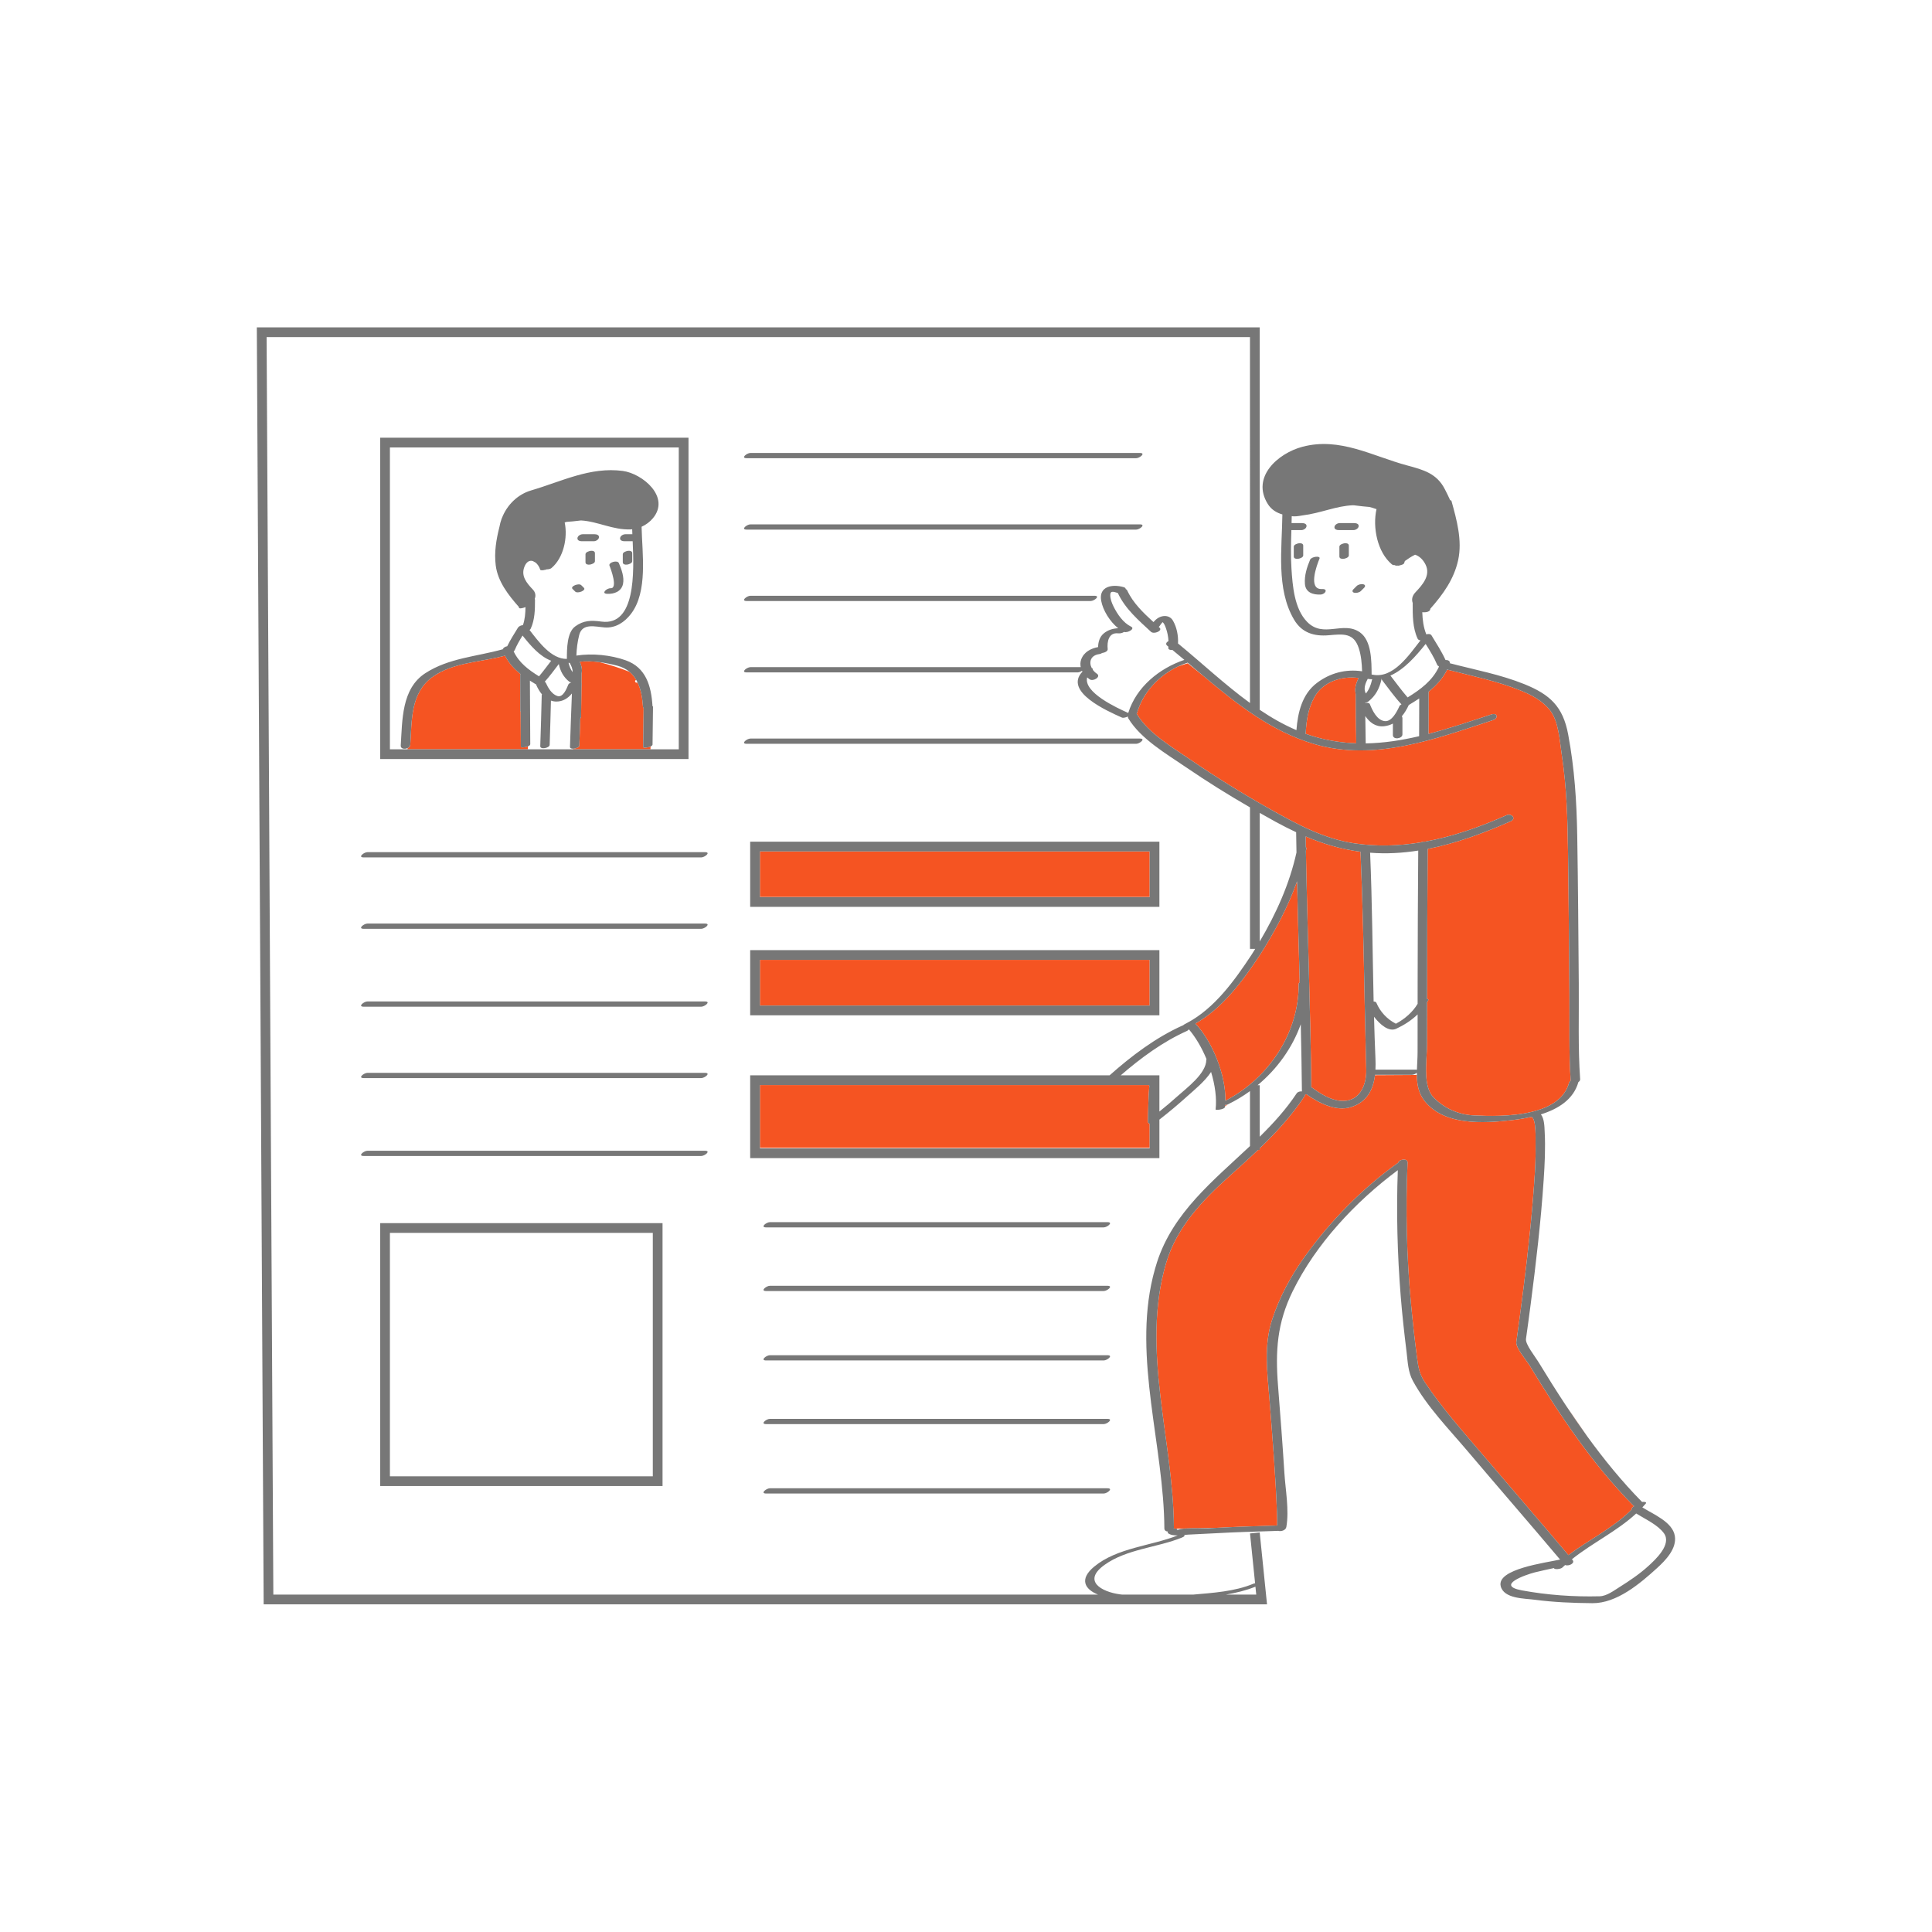
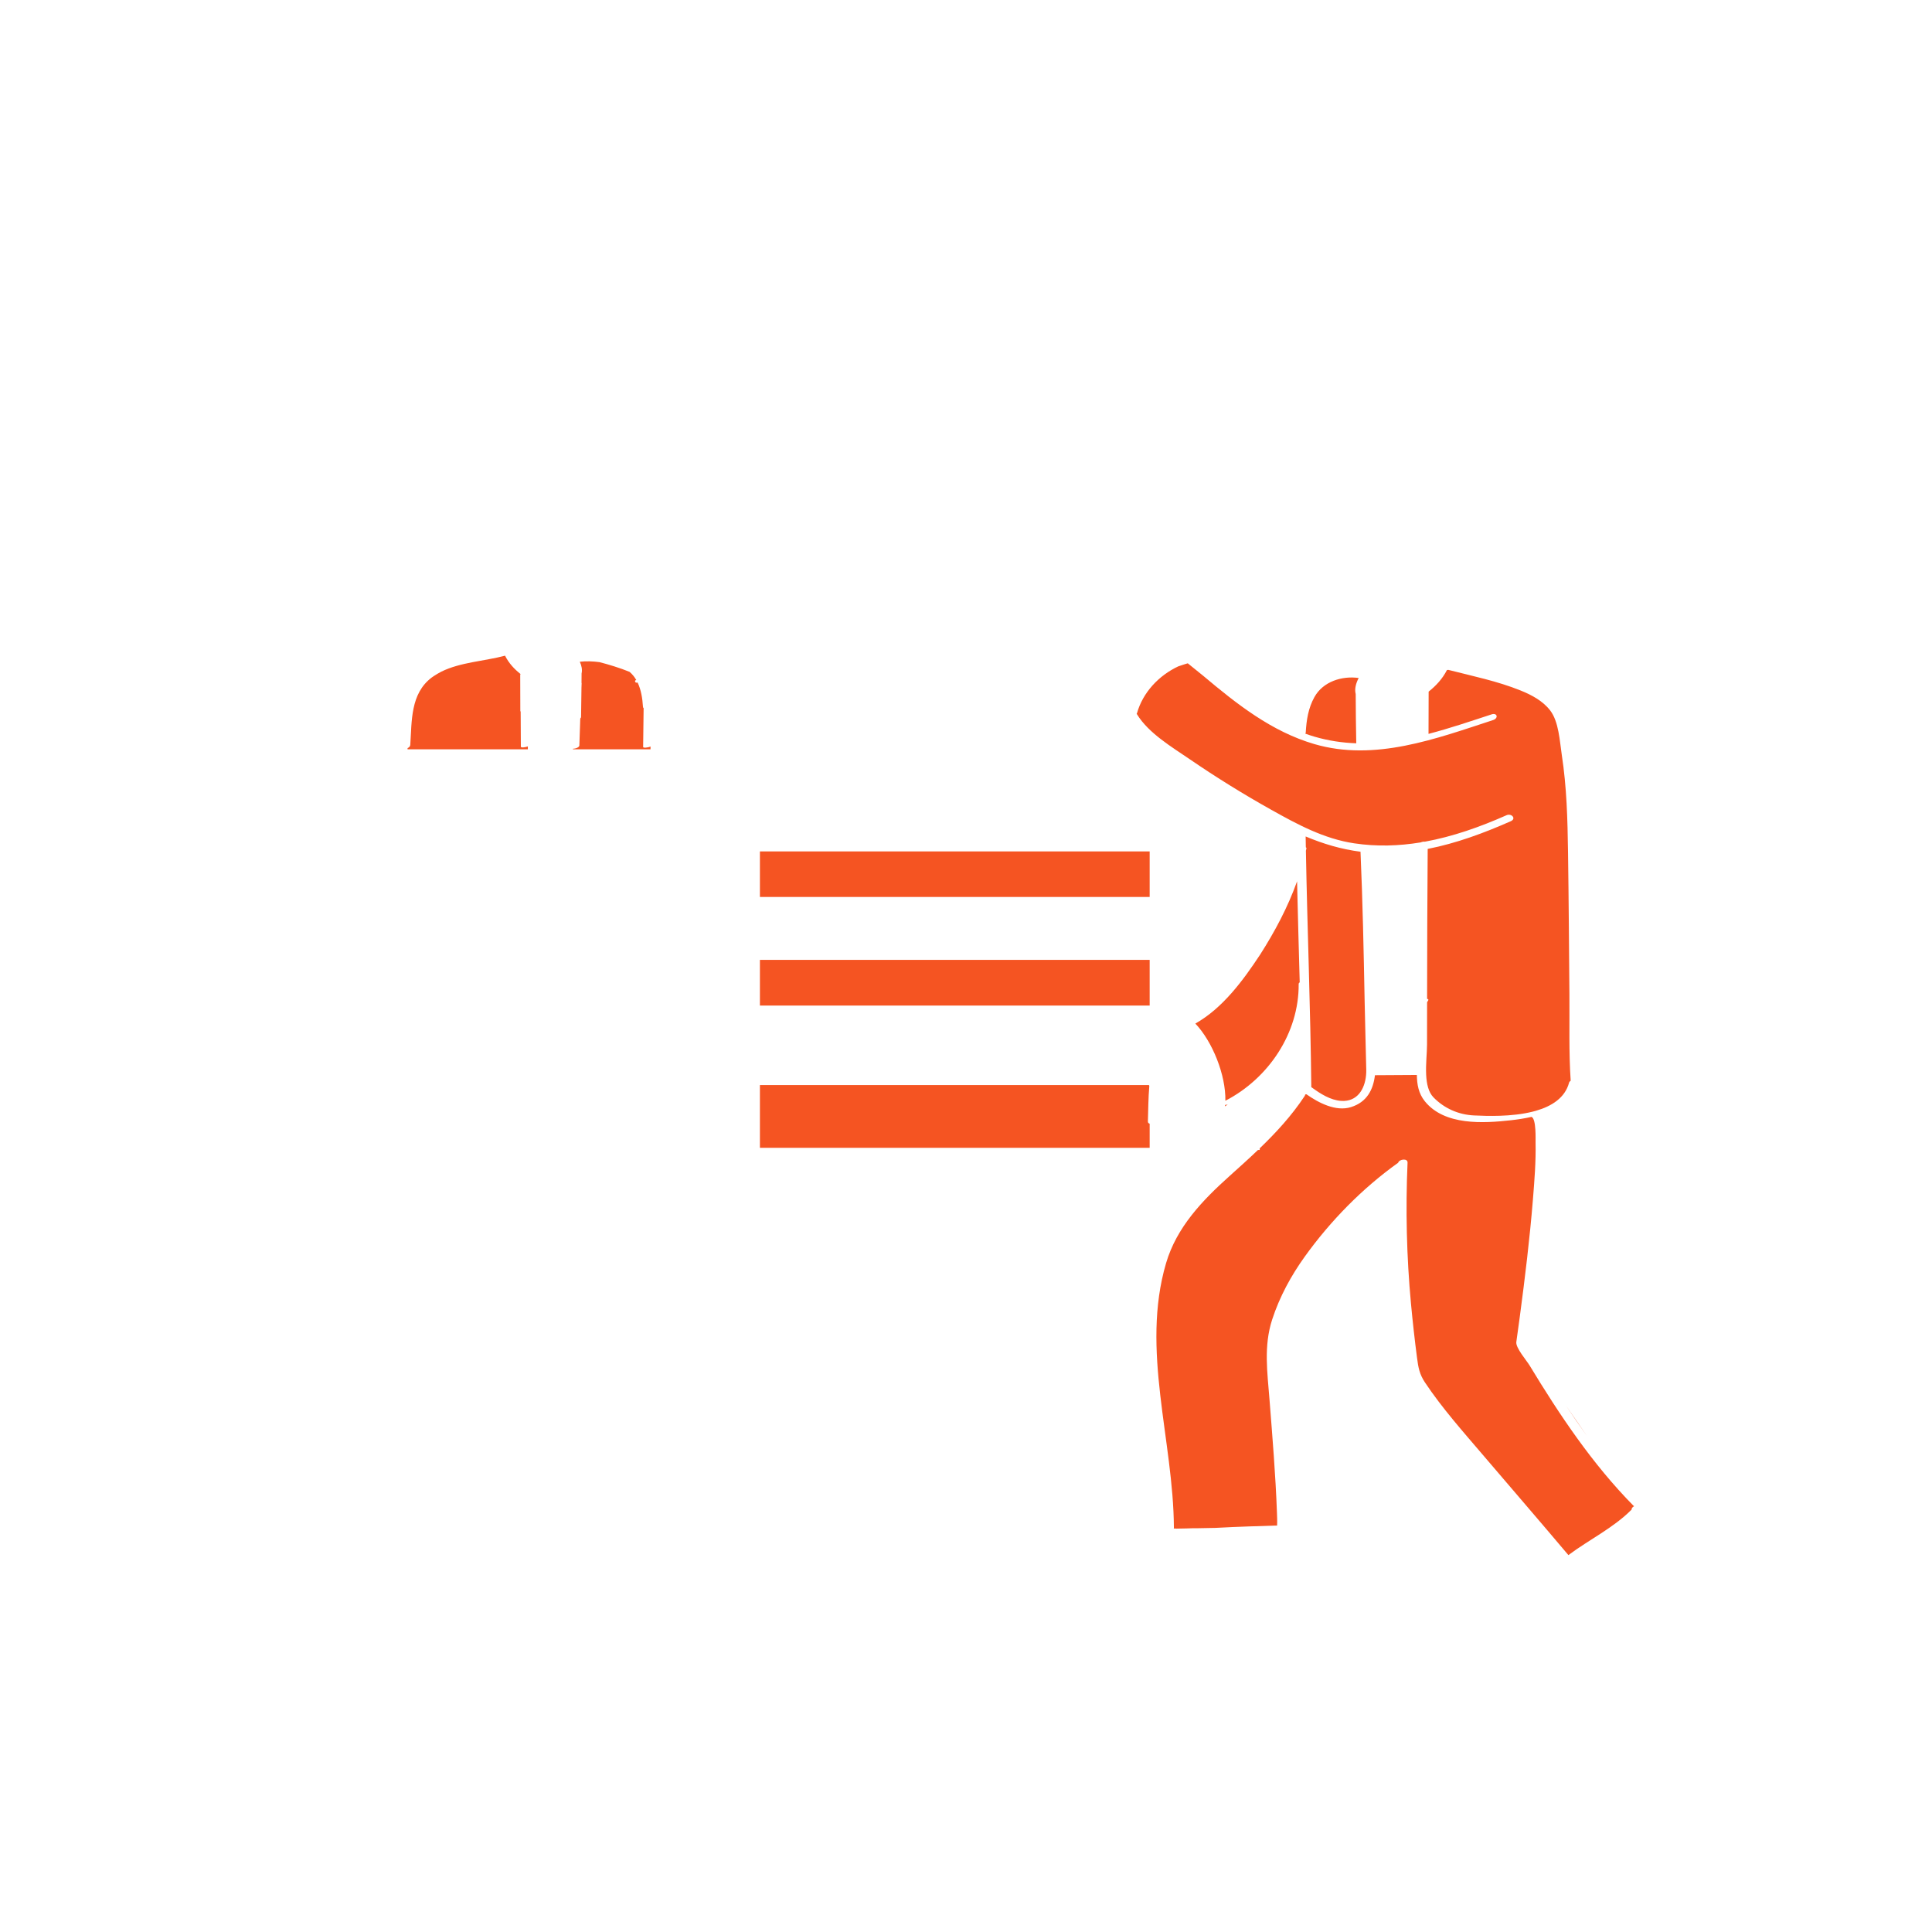
<svg xmlns="http://www.w3.org/2000/svg" version="1.1" id="Layer_1" x="0px" y="0px" width="595.28px" height="595.28px" viewBox="0 0 595.28 595.28" enable-background="new 0 0 595.28 595.28" xml:space="preserve">
  <path id="color_x5F_2" fill="#f55422" d="M234.14,262.331h120.09v14.041H234.14V262.331z M234.14,309.831h120.09v-14.086H234.14  V309.831z M353.685,345.53c0.112-3.635,0.121-7.304,0.437-10.927c0.009-0.101-0.045-0.19-0.143-0.272H234.14v19.322h120.09v-7.431  C353.906,346.134,353.672,345.929,353.685,345.53z M198.162,230.165c0.046-3.885,0.093-7.77,0.143-11.654  c0.001-0.066,0.025-0.129,0.058-0.189c-0.141-0.146-0.237-0.336-0.253-0.583c-0.166-2.651-0.611-5.257-1.654-7.441  c-0.091,0.015-0.183,0.028-0.273,0.042c-0.517,0.078-0.737-0.709-0.218-0.789c0.03-0.005,0.061-0.01,0.091-0.014  c-0.549-0.957-1.23-1.816-2.086-2.533c-2.83-1.172-6.553-2.299-9.251-2.989c-2.038-0.268-4.1-0.351-6.067-0.128  c0.54,1.2,0.813,2.467,0.543,3.617c-0.002,0.95-0.015,1.898-0.021,2.848c0.025,0.064,0.042,0.134,0.038,0.215  c-0.019,0.419-0.032,0.838-0.049,1.257c-0.029,3.032-0.07,6.063-0.128,9.095c-0.003,0.168-0.096,0.32-0.241,0.454  c-0.098,2.776-0.191,5.553-0.284,8.329c-0.018,0.546-1.13,0.993-1.969,0.992v0.18h23.889l0.01-0.861  C199.585,230.396,198.157,230.499,198.162,230.165z M160.485,230.085c-0.016-3.618-0.041-7.236-0.06-10.854  c-0.063-0.036-0.104-0.081-0.104-0.14c-0.018-3.715-0.031-7.429-0.033-11.143c0-0.096,0.04-0.184,0.102-0.269  c-1.952-1.547-3.616-3.345-4.779-5.653c-6.3,1.69-13.769,2-19.665,4.938c-0.766,0.403-1.511,0.839-2.229,1.308  c-0.244,0.166-0.493,0.323-0.729,0.503c-6.544,4.969-6.084,13.329-6.574,20.743c-0.03,0.448-0.381,0.788-0.829,0.988  c-0.006,0.122-0.013,0.243-0.019,0.366h37.07v-0.889C161.778,230.321,160.486,230.405,160.485,230.085z M488.975,442.45  l-6.514-9.441C484.567,436.198,486.733,439.353,488.975,442.45z M503.292,463.93c-12.582-12.753-22.767-27.954-32.012-43.235  c-0.886-1.465-4.33-5.44-4.076-7.205c0.371-2.582,0.724-5.168,1.067-7.754c1.599-12.016,3.067-24.064,4.046-36.148  c0.472-5.816,0.94-11.684,0.818-17.523c-0.022-1.063,0.239-7.322-1.244-7.936c-2.187,0.498-4.367,0.818-6.348,1.039  c-8.496,0.943-20.476,1.683-26.537-5.859c-1.938-2.412-2.411-5.191-2.448-8.098l-12.912,0.078c-0.547,4.439-2.427,8.279-7.401,9.832  c-4.646,1.451-9.958-1.308-13.714-3.957c-0.125,0.025-0.249,0.043-0.37,0.055c-0.019,0.164-0.085,0.346-0.219,0.549  c-3.963,5.994-8.72,11.16-13.803,16.052v0.511h-0.542c-2.839,2.71-5.768,5.346-8.719,7.992  c-8.393,7.528-16.332,15.779-19.596,26.885c-7.84,26.676,2.271,54.543,2.415,81.512c0.001,0.088-0.015,0.172-0.038,0.252  c0.268-0.027,0.518-0.021,0.715,0.025l3.209-0.061c1.076-0.057,2.313-0.068,3.453-0.065l5.478-0.103  c3.43-0.18,6.859-0.345,10.293-0.453c2.896-0.082,5.793-0.177,8.688-0.277c0.06-1.311,0.003-2.631-0.044-3.938  c-0.422-11.643-1.391-23.274-2.298-34.887c-0.655-8.379-1.831-16.472,0.822-24.633c2.267-6.975,5.793-13.486,10.071-19.432  c7.924-11.013,17.685-20.987,28.746-28.883c0.314-1.117,2.958-1.457,2.897-0.055c-0.626,14.473-0.292,28.97,1.049,43.396  c0.519,5.571,1.138,11.131,1.86,16.68c0.399,3.072,0.752,5.114,2.471,7.693c5.28,7.921,11.715,15.128,17.878,22.359  c8.76,10.277,17.6,20.486,26.301,30.814c6.413-4.801,13.851-8.35,19.477-14.027c-0.056-0.379,0.273-0.761,0.736-1.02  c0.008-0.016,0.017-0.035,0.023-0.05C503.412,464.022,503.345,463.983,503.292,463.93z M377.453,340.891  c0.246-0.177,0.525-0.378,0.835-0.603c-0.207,0.082-0.496,0.137-0.803,0.158C377.474,340.594,377.469,340.745,377.453,340.891z   M366.617,233.958c8.082,5.535,16.431,10.705,24.978,15.491c8.114,4.544,16.304,8.989,25.643,10.391  c6.967,1.046,13.807,0.818,20.514-0.284c0.394-0.178,0.873-0.265,1.282-0.223c8.611-1.563,17-4.541,25.146-8.148  c1.528-0.678,3.127,1.039,1.318,1.84c-8.146,3.607-16.762,6.811-25.603,8.541c-0.123,15.4-0.165,30.803-0.183,46.203  c0.307,0.053,0.481,0.181,0.371,0.401c-0.112,0.226-0.249,0.433-0.372,0.651c-0.005,4.336-0.018,8.672-0.019,13.009  c-0.001,2.501-0.431,6.063-0.267,9.362c0.138,2.75,0.688,5.318,2.258,6.928c3.319,3.401,7.692,5.326,12.442,5.563  c2.208,0.11,5.01,0.203,8.007,0.104c3.305-0.108,6.845-0.452,10.09-1.265c0.343-0.086,0.682-0.176,1.017-0.272  c4.917-1.415,8.985-4.015,10.221-8.675c0.062-0.231,0.247-0.43,0.491-0.591c-0.595-8.828-0.315-17.78-0.39-26.62  c-0.124-14.592-0.215-29.184-0.427-43.773c-0.148-10.178-0.391-19.987-1.93-30.048c-0.636-4.153-0.901-10.202-3.589-13.669  c-2.275-2.936-5.684-4.744-9.075-6.115c-7.203-2.911-14.797-4.443-22.291-6.362c-0.139,0.012-0.277,0.026-0.418,0.05  c-1.381,2.699-3.356,4.822-5.645,6.656c-0.002,4.338-0.019,8.676-0.037,13.014c6.509-1.693,12.971-3.895,19.433-6.008  c1.753-0.572,2.189,1.188,0.469,1.75c-17.601,5.754-36.47,12.861-55.119,7.391c-13.132-3.853-23.823-12.293-34.18-21.01  c-2.808-2.248-4.781-3.865-4.781-3.865s-1.213,0.338-2.901,0.928c-6.005,2.807-10.938,8.028-12.746,14.448  c-0.019,0.065-0.059,0.126-0.107,0.187c0.033,0.039,0.068,0.075,0.097,0.121C353.86,225.907,361.119,230.194,366.617,233.958z   M400.142,303.19c-0.002-0.203,0.124-0.383,0.319-0.539c-0.279-10.365-0.578-20.731-0.814-31.099  c-2.839,7.96-6.857,15.501-11.406,22.614c-5.207,7.887-11.488,16.46-19.937,21.21c5.279,5.55,9.407,15.849,9.253,23.784  C390.835,332.304,400.265,318.319,400.142,303.19z M417.886,229.02c-0.091-5.058-0.162-10.116-0.172-15.175  c0-0.002,0.001-0.004,0.001-0.005c-0.417-1.564,0.088-3.349,0.913-4.94c-5.133-0.719-10.97,1.074-13.636,5.881  c-1.886,3.398-2.449,7.035-2.669,10.868c-0.009,0.146-0.058,0.28-0.131,0.403c0.914,0.328,1.835,0.642,2.771,0.916  C409.319,228.245,413.623,228.873,417.886,229.02z M404.215,335.089c2.58,1.885,5.709,3.893,8.999,4.112  c5.007,0.335,7.292-3.646,7.689-7.897c0.053-0.565,0.075-1.135,0.063-1.701c-0.149-7.068-0.364-14.135-0.5-21.205  c-0.292-15.325-0.598-30.651-1.272-45.965c-6.002-0.779-11.523-2.433-16.901-4.707c0.018,1.111,0.038,2.223,0.057,3.334  c0.142,0.078,0.214,0.197,0.179,0.365c-0.05,0.236-0.108,0.472-0.16,0.707c0.441,24.277,1.413,48.541,1.663,72.82  c0,0.012,0,0.023,0,0.035C404.096,335.017,404.158,335.048,404.215,335.089z" />
-   <path id="color_x5F_1" d="M190.69,173.507c0.796,1.896,1.719,4.344,1.266,6.436c-0.5,2.31-2.738,3.144-4.909,3.027  c-1.963-0.106-0.053-1.792,1.104-1.73c2.282,0.123,0.079-5.912-0.359-6.955C187.385,173.315,190.242,172.44,190.69,173.507z   M182.025,169.714c-0.473,0.051-1.628,0.4-1.628,1.053c0,0.82,0,1.642,0,2.463c0,0.676,0.728,0.799,1.283,0.74  c0.473-0.051,1.628-0.4,1.628-1.053c0-0.82,0-1.642,0-2.463C183.308,169.778,182.581,169.655,182.025,169.714z M193.52,169.714  c-0.473,0.051-1.628,0.4-1.628,1.053c0,0.82,0,1.642,0,2.463c0,0.676,0.728,0.799,1.283,0.74c0.473-0.051,1.628-0.4,1.628-1.053  c0-0.82,0-1.642,0-2.463C194.802,169.778,194.075,169.655,193.52,169.714z M183.208,164.606c-1.231,0-2.463,0-3.694,0  c-0.642,0-1.514,0.487-1.593,1.184c-0.087,0.764,0.767,0.973,1.345,0.973c1.231,0,2.463,0,3.694,0c0.642,0,1.514-0.487,1.593-1.184  C184.64,164.815,183.786,164.606,183.208,164.606z M179.091,180.301c-0.738-0.737-3.483,0.353-2.688,1.146  c0.274,0.273,0.548,0.546,0.821,0.82c0.737,0.737,3.483-0.351,2.688-1.146C179.639,180.848,179.365,180.574,179.091,180.301z   M123.474,229.727c0.512-7.741,0.185-17.522,7.581-22.313c7.237-4.688,15.788-5.098,23.877-7.368  c0.141-0.479,0.729-0.829,1.351-0.929c0.937-1.959,2.136-3.787,3.259-5.643c0.323-0.535,0.958-0.816,1.58-0.85  c0.621-1.77,0.76-3.674,0.789-5.562c-1.013,0.39-2.153,0.65-2.034-0.044c-3.21-3.635-6.497-7.814-7.131-12.787  c-0.521-4.086,0.158-8.021,1.151-11.942c0.141-0.786,0.345-1.556,0.609-2.3c0.019-0.068,0.037-0.137,0.056-0.205  c0.014-0.051,0.045-0.101,0.084-0.148c1.554-4.044,4.847-7.312,9.011-8.532c9.373-2.749,18.182-7.321,28.206-6.006  c6.063,0.796,14.784,8.011,9.313,14.574c-0.938,1.126-2.148,2.026-3.492,2.63c0.164,8.266,2.019,19.985-3.302,26.886  c-1.955,2.536-4.716,4.378-8.059,4.138c-2.827-0.201-6.876-1.463-7.851,2.289c-0.546,2.104-0.796,4.223-0.88,6.38  c4.911-0.759,10.597-0.184,15.237,1.47c6.214,2.215,7.828,7.903,8.213,14.046c0.002,0.026-0.005,0.05-0.006,0.074  c0.102,0.033,0.166,0.081,0.165,0.149c-0.049,3.885-0.096,7.77-0.143,11.654c-0.003,0.251-0.262,0.462-0.622,0.623  c-0.853,0.385-2.28,0.488-2.276,0.154c0.046-3.885,0.093-7.77,0.143-11.654c0.001-0.066,0.025-0.129,0.058-0.189  c-0.141-0.146-0.237-0.336-0.253-0.583c-0.166-2.651-0.611-5.257-1.654-7.441c-0.125-0.261-0.258-0.514-0.4-0.761  c-0.549-0.957-1.23-1.816-2.086-2.533c-1.005-0.842-2.241-1.496-3.766-1.895c-1.732-0.453-3.597-0.846-5.485-1.095  c-2.038-0.268-4.1-0.351-6.067-0.128c0.54,1.2,0.813,2.467,0.543,3.617c-0.002,0.95-0.015,1.898-0.021,2.848  c0.025,0.064,0.042,0.134,0.038,0.215c-0.019,0.419-0.032,0.838-0.049,1.257c-0.029,3.032-0.07,6.063-0.128,9.095  c-0.003,0.168-0.096,0.32-0.241,0.454c-0.098,2.776-0.191,5.553-0.284,8.329c-0.018,0.546-1.13,0.993-1.969,0.992  c-0.519,0-0.934-0.171-0.92-0.598c0.183-5.475,0.371-10.949,0.596-16.422c-1.178,1.452-2.757,2.492-4.81,2.484  c-0.599-0.002-1.138-0.117-1.648-0.283c-0.106,4.549-0.253,9.098-0.398,13.646c-0.03,0.948-2.935,1.557-2.896,0.367  c0.167-5.223,0.347-10.446,0.45-15.672c0.002-0.09,0.037-0.176,0.086-0.26c-0.698-0.82-1.265-1.795-1.723-2.805  c-0.034-0.074-0.035-0.15-0.021-0.225c-0.038-0.02-0.078-0.032-0.116-0.055c-0.633-0.381-1.254-0.767-1.865-1.158  c0.049,6.531,0.08,13.063,0.108,19.594c0.001,0.276-0.32,0.507-0.747,0.676c-0.858,0.338-2.149,0.422-2.151,0.102  c-0.016-3.618-0.041-7.236-0.06-10.854c-0.063-0.036-0.104-0.081-0.104-0.14c-0.018-3.715-0.031-7.429-0.033-11.143  c0-0.096,0.04-0.184,0.102-0.269c-1.952-1.547-3.616-3.345-4.779-5.653c-6.3,1.69-13.769,2-19.665,4.938  c-0.773,0.386-1.516,0.822-2.229,1.308c-0.244,0.166-0.493,0.323-0.729,0.503c-6.544,4.969-6.084,13.329-6.574,20.743  c-0.03,0.448-0.381,0.788-0.829,0.988C124.69,230.907,123.406,230.747,123.474,229.727z M176.014,210.27  c-0.223-0.022-0.435-0.091-0.614-0.231c-1.76-1.387-2.74-3.203-3.207-5.375c-0.005-0.025-0.002-0.05-0.006-0.076  c-1.43,1.846-2.788,3.746-4.357,5.475c0.154,0.068,0.277,0.167,0.343,0.313c0.707,1.557,1.82,3.532,3.585,4.088  c1.733,0.545,2.854-2.311,3.334-3.509C175.21,210.661,175.578,210.427,176.014,210.27z M175.175,204.233  c0.257,1.053,0.642,2.016,1.246,2.855c0.081-0.926-0.392-1.986-0.885-2.84C175.405,204.255,175.285,204.249,175.175,204.233z   M194.938,166.763c-0.845,0-1.69,0-2.535,0c-0.578,0-1.432-0.209-1.345-0.973c0.08-0.696,0.952-1.184,1.593-1.184  c0.73,0,1.46,0,2.189,0c-0.023-0.55-0.043-1.064-0.055-1.527c-0.116,0.01-0.223,0.026-0.351,0.027  c-0.038,0.002-0.076,0.01-0.114,0.011c-5.485,0.218-10.151-2.473-15.304-2.758c-1.861,0.243-3.368,0.371-4.44,0.438  c-0.192,0.051-0.389,0.119-0.583,0.18c0.98,4.701-0.354,10.938-4.093,14.061c-0.316,0.264-0.933,0.393-1.499,0.391  c-0.057,0.02-0.113,0.039-0.172,0.059c-0.084,0.065-0.142,0.107-0.142,0.107s-0.022-0.02-0.054-0.048  c-0.724,0.203-1.495,0.265-1.587-0.032c-0.285-0.911-0.802-1.676-1.407-2.164c-0.28-0.169-0.567-0.33-0.859-0.48  c-0.966-0.298-1.989,0.156-2.624,1.824c-1.087,2.861,0.783,5.002,2.608,6.936c0.87,0.922,0.965,1.938,0.6,2.877  c0.045,0.098,0.076,0.204,0.076,0.332c-0.002,3.026-0.034,6.07-1.321,8.87c-0.071,0.154-0.201,0.286-0.36,0.399  c2.789,3.586,6.651,8.976,11.504,8.917c0.012-3.128,0.015-8.124,2.539-9.997c2.596-1.928,4.996-1.926,8.113-1.508  C195.869,192.935,195.374,176.337,194.938,166.763z M158.267,200.702c1.634,3.491,4.594,5.692,7.813,7.684  c1.313-1.546,2.5-3.192,3.746-4.795c-3.548-1.359-6.328-4.635-8.82-7.767c-0.89,1.445-1.754,2.907-2.409,4.474  C158.532,200.453,158.414,200.587,158.267,200.702z M407.301,181.483c-4.391,0.234-1.572-7.376-0.74-9.357  c0.415-0.988-2.488-0.653-2.904,0.336c-0.988,2.353-1.797,4.896-1.59,7.476c0.213,2.659,2.568,3.368,4.863,3.245  C408.405,183.104,409.301,181.376,407.301,181.483z M414.315,167.382c-0.474,0.051-1.629,0.4-1.629,1.053c0,1.004,0,2.008,0,3.012  c0,0.676,0.728,0.799,1.283,0.74c0.474-0.051,1.629-0.4,1.629-1.053c0-1.004,0-2.008,0-3.012  C415.599,167.446,414.871,167.323,414.315,167.382z M400.262,167.382c-0.474,0.051-1.629,0.4-1.629,1.053c0,1.004,0,2.008,0,3.012  c0,0.676,0.729,0.799,1.283,0.74c0.474-0.051,1.629-0.4,1.629-1.053c0-1.004,0-2.008,0-3.012  C401.545,167.446,400.816,167.323,400.262,167.382z M418.623,162.149c0.088-0.764-0.767-0.973-1.345-0.973c-1.506,0-3.012,0-4.518,0  c-0.642,0-1.514,0.487-1.593,1.184c-0.088,0.764,0.767,0.973,1.345,0.973c1.506,0,3.012,0,4.518,0  C417.672,163.333,418.544,162.846,418.623,162.149z M420.045,180.024c-0.655-0.144-1.565,0.065-2.049,0.549  c-0.335,0.334-0.67,0.669-1.004,1.004c-0.428,0.427-0.342,0.921,0.283,1.057c0.655,0.144,1.565-0.065,2.049-0.549  c0.335-0.334,0.67-0.669,1.004-1.004C420.756,180.654,420.67,180.16,420.045,180.024z M231.14,292.745h126.09v20.086H231.14V292.745  z M234.14,309.831h120.09v-14.086H234.14V309.831z M231.14,259.331h126.09v20.086H231.14V259.331z M354.229,276.372v-14.041H234.14  v14.041v0.045h120.09V276.372z M510.66,483.063c-5.289,4.828-12.494,10.969-20.025,10.904c-5.938-0.05-11.92-0.287-17.811-1.068  c-3.109-0.412-9.508-0.273-10.439-4.205c-1.248-5.264,13.832-7.176,18.301-8.17c-9.426-11.188-19.035-22.219-28.483-33.389  c-5.764-6.813-12.562-13.75-16.861-21.646c-1.521-2.792-1.58-5.877-1.965-9c-0.704-5.711-1.339-11.433-1.799-17.17  c-1.034-12.905-1.361-25.828-0.891-38.766c-13.077,9.71-25.282,22.782-32.406,37.332c-4.794,9.791-5.347,18.348-4.501,29.08  c0.705,8.947,1.396,17.896,1.96,26.854c0.329,5.225,1.512,11.424,0.603,16.667c-0.174,1.007-1.584,1.465-2.507,1.198  c-0.073,0.002-0.168,0.004-0.3,0.009c-0.591,0.021-1.182,0.041-1.771,0.062c-2.69,0.089-5.381,0.172-8.071,0.25  c-5.86,0.184-11.709,0.588-17.566,0.832c-0.369,0.016-0.813,0.061-1.284,0.107c0.279,0.16,0.201,0.449-0.688,0.81  c-7.62,3.089-16.984,3.517-23.787,8.378c-6.977,4.986-1.004,8.311,4.617,9.096c0.265,0.037,0.53,0.061,0.795,0.094h21.818  c6.057-0.535,12.862-0.952,18.527-3.331c0.185-0.077,0.387-0.129,0.588-0.16l-1.565-15.353l2.984-0.305l2.257,22.148H81.236  l-2.104-393.449H388.14v117.832c3.61,2.435,7.362,4.582,11.312,6.264c0.404-5.384,1.738-11.087,6.274-14.521  c4.091-3.096,8.906-4.369,13.956-3.613c-0.072-2.381-0.279-4.828-0.999-7.056c-1.576-4.882-4.819-4.428-9.276-4.047  c-4.468,0.382-8.266-0.706-10.688-4.813c-5.577-9.461-3.708-21.885-3.6-32.414c-1.8-0.516-3.415-1.5-4.482-3.204  c-5.208-8.312,3.136-15.651,10.663-17.642c11.568-3.058,21.525,2.867,32.302,5.76c5.031,1.35,9.126,2.467,11.604,7.371  c0.483,0.955,1.077,2.105,1.615,3.324c0.208,0.027,0.356,0.096,0.393,0.225c1.615,5.778,3.38,12.172,2.077,18.199  c-1.274,5.896-4.666,10.602-8.597,15.039c0.054,0.904-1.339,1.188-2.467,1.051c0.078,2.336,0.354,4.65,1.239,6.829  c0.63-0.192,1.33-0.142,1.606,0.315c1.502,2.488,3.113,4.934,4.315,7.586c0.742-0.042,1.439,0.277,1.329,0.994  c7.689,2.016,15.574,3.459,22.97,6.448c7.955,3.215,11.891,6.931,13.491,15.481c1.985,10.611,2.619,20.725,2.798,31.47  c0.25,15.093,0.346,30.188,0.471,45.283c0.082,9.792-0.263,19.722,0.421,29.497c0.024,0.355-0.208,0.66-0.548,0.89  c-1.502,5.374-6.287,8.298-11.549,9.937c1.104,1.357,1.092,3.941,1.171,5.424c0.264,4.92,0.015,9.873-0.313,14.783  c-0.855,12.793-2.346,25.547-4,38.259c-0.465,3.571-0.941,7.143-1.45,10.708c-0.235,1.654,2.771,5.362,3.798,7.049  c2.74,4.503,5.557,8.998,8.484,13.43c2.106,3.189,4.272,6.344,6.514,9.441c5.19,7.173,10.781,14.04,16.969,20.318  c0.816-0.096,1.546,0.037,1.117,0.541c-0.332,0.391-0.68,0.762-1.027,1.134c3.475,2.184,9.268,4.491,10.004,8.764  C516.706,477.093,513.259,480.691,510.66,483.063z M388.14,334.372v15.865c4.198-4.125,8.144-8.457,11.373-13.342  c0.325-0.492,1.027-0.682,1.628-0.611c-0.068-6.898-0.195-13.797-0.354-20.694c-2.6,7.294-7.299,13.796-13.305,18.782H388.14z   M234.14,334.331v19.322v0.178h120.09v-0.178v-7.431c-0.323-0.089-0.558-0.294-0.545-0.692c0.112-3.635,0.121-7.304,0.437-10.927  c0.009-0.101-0.045-0.19-0.143-0.272H234.14z M357.229,342.483c1.883-1.515,3.739-3.062,5.528-4.679  c2.869-2.593,8.901-6.983,8.927-11.274c0.001-0.078,0.021-0.152,0.05-0.226c-1.445-3.483-3.331-6.71-5.437-9.165  c-0.113,0.205-0.335,0.404-0.708,0.572c-7.372,3.314-14.14,8.305-20.275,13.619h11.915v2.643v0.754V342.483z M347.628,219.673  c2.486-7.992,9.525-13.719,17.293-16.36c-1.229-1.035-2.463-2.057-3.698-3.069c-0.688,0.078-1.313-0.099-1.24-0.668  c0.014-0.107,0.009-0.221,0.019-0.33c-0.122-0.099-0.242-0.199-0.364-0.298c-0.628-0.506-0.246-1.085,0.391-1.437  c-0.072-1.333-0.332-2.681-0.763-3.885c-0.211-0.59-0.51-1.512-1.057-1.934c-0.358,0.375-0.659,0.787-0.941,1.23  c-0.056,0.088-0.143,0.167-0.245,0.241c0.092,0.084,0.185,0.169,0.275,0.253c0.999,0.93-1.738,2.109-2.66,1.254  c-3.865-3.594-7.945-7.069-10.21-11.947c0,0,0,0,0-0.001c-1.13-0.342-2.33-0.877-2.339,0.601c-0.008,1.23,0.482,2.494,1.024,3.581  c1.174,2.353,2.965,4.997,5.396,6.181c1.334,0.648-1.07,2.012-2.162,1.622c-0.539,0.368-1.232,0.499-1.869,0.433  c-2.859-0.303-3.43,2.553-3.177,4.877c0.066,0.614-0.9,1.083-1.735,1.188c-0.228,0.166-0.506,0.289-0.828,0.331  c-2.766,0.356-3.307,2.542-2.324,4.362c0.289,0.056,0.426,0.19,0.265,0.426c0.325,0.465,0.75,0.894,1.27,1.24  c1.418,0.947-1.071,2.509-2.215,1.746c-0.266-0.178-0.52-0.376-0.763-0.588C333.771,213.33,344.029,218.063,347.628,219.673z   M436.792,309.282c0.002-2.162,0.001-4.324,0.005-6.486c0.022-13.572,0.075-27.145,0.183-40.718  c-4.896,0.767-9.852,1.048-14.828,0.657c0.653,15.276,0.738,30.572,1.085,45.855c0.402,0.004,0.737,0.115,0.853,0.393  c1.152,2.768,3.325,5.074,6.003,6.441C432.77,313.995,435.266,311.89,436.792,309.282z M402.293,257.726  c0.018,1.111,0.038,2.223,0.057,3.334c0.142,0.078,0.214,0.197,0.179,0.365c-0.05,0.236-0.108,0.472-0.16,0.707  c0.441,24.277,1.413,48.541,1.663,72.82c0,0.012,0,0.023,0,0.035c0.064,0.029,0.127,0.061,0.184,0.102  c2.58,1.885,5.709,3.893,8.999,4.112c5.007,0.335,7.292-3.646,7.689-7.897c0.053-0.565,0.075-1.135,0.063-1.701  c-0.149-7.068-0.364-14.135-0.5-21.205c-0.292-15.325-0.598-30.651-1.272-45.965C413.192,261.653,407.671,260,402.293,257.726z   M388.14,290.077c5.056-8.542,9.175-17.7,11.326-27.406c-0.037-2.083-0.077-4.166-0.106-6.25c-2.105-0.982-4.198-2.05-6.299-3.195  c-1.649-0.898-3.284-1.828-4.921-2.754V290.077z M377.557,339.161c13.278-6.857,22.708-20.842,22.585-35.971  c-0.002-0.203,0.124-0.383,0.319-0.539c-0.279-10.365-0.578-20.731-0.814-31.099c-2.839,7.96-6.857,15.501-11.406,22.614  c-5.207,7.887-11.488,16.46-19.937,21.21C373.583,320.927,377.711,331.226,377.557,339.161z M423.798,329.581  c4.138,0,8.275,0,12.414,0c0.145,0,0.261,0.011,0.364,0.027c0.055-1.834,0.204-3.7,0.204-5.541c0.001-3.837,0.006-7.674,0.009-11.51  c-1.905,1.836-4.201,3.304-6.575,4.41c-2.288,1.066-4.972-1.256-6.856-3.688c0.115,4.297,0.251,8.592,0.441,12.885  C423.85,327.312,423.856,328.458,423.798,329.581z M462.133,343.787c3.305-0.108,6.845-0.452,10.09-1.265  c0.343-0.086,0.682-0.176,1.017-0.272c4.917-1.415,8.985-4.015,10.221-8.675c0.062-0.231,0.247-0.43,0.491-0.591  c-0.595-8.828-0.315-17.78-0.39-26.62c-0.124-14.592-0.215-29.184-0.427-43.773c-0.148-10.178-0.391-19.987-1.93-30.048  c-0.636-4.153-0.901-10.202-3.589-13.669c-2.275-2.936-5.684-4.744-9.075-6.115c-7.203-2.911-14.797-4.443-22.291-6.362  c-0.116-0.03-0.232-0.061-0.348-0.091c-0.023,0.047-0.046,0.094-0.07,0.141c-1.381,2.699-3.356,4.822-5.645,6.656  c-0.002,4.338-0.019,8.676-0.037,13.014c6.509-1.693,12.971-3.895,19.433-6.008c1.753-0.572,2.189,1.188,0.469,1.75  c-17.601,5.754-36.47,12.861-55.119,7.391c-13.132-3.853-23.823-12.293-34.18-21.01c-1.608-1.355-3.212-2.713-4.813-4.065  c-0.978,0.314-1.937,0.691-2.87,1.128c-6.005,2.807-10.938,8.028-12.746,14.448c-0.019,0.065-0.059,0.126-0.107,0.187  c0.033,0.039,0.068,0.075,0.097,0.121c3.547,5.85,10.806,10.137,16.304,13.9c8.082,5.535,16.431,10.705,24.978,15.491  c8.114,4.544,16.304,8.989,25.643,10.391c6.967,1.046,13.807,0.818,20.514-0.284c0.394-0.178,0.873-0.265,1.282-0.223  c8.611-1.563,17-4.541,25.146-8.148c1.528-0.678,3.127,1.039,1.318,1.84c-8.146,3.607-16.762,6.811-25.603,8.541  c-0.123,15.4-0.165,30.803-0.183,46.203c0.307,0.053,0.481,0.181,0.371,0.401c-0.112,0.226-0.249,0.433-0.372,0.651  c-0.005,4.336-0.018,8.672-0.019,13.009c-0.001,2.501-0.431,6.063-0.267,9.362c0.138,2.75,0.688,5.318,2.258,6.928  c3.319,3.401,7.692,5.326,12.442,5.563C456.334,343.793,459.136,343.886,462.133,343.787z M402.192,226.052  c0.914,0.328,1.835,0.642,2.771,0.916c4.355,1.277,8.659,1.905,12.922,2.052c-0.091-5.058-0.162-10.116-0.172-15.175  c0-0.002,0.001-0.004,0.001-0.005c-0.417-1.564,0.088-3.349,0.913-4.94c-5.133-0.719-10.97,1.074-13.636,5.881  c-1.886,3.398-2.449,7.035-2.669,10.868C402.314,225.795,402.266,225.929,402.192,226.052z M425.686,209.044  c-0.008,0.002-0.016,0.003-0.023,0.004c0.01,0.086,0.01,0.179-0.013,0.283c-0.589,2.747-1.789,5.039-4.02,6.796  c-0.269,0.211-0.626,0.35-0.992,0.394c0.001,0.029,0.001,0.059,0.001,0.089c0.639-0.126,1.279-0.053,1.45,0.374  c0.77,1.923,2.178,4.96,4.602,5.209c2.175,0.223,3.78-3.037,4.503-4.63c0.097-0.214,0.331-0.393,0.624-0.533  c-2.178-2.323-3.989-4.94-5.948-7.444C425.725,209.4,425.676,209.218,425.686,209.044z M437.285,215.208  c-1.048,0.695-2.128,1.364-3.223,2.023c-0.574,1.255-1.277,2.448-2.139,3.468c0.114,0.151,0.188,0.338,0.188,0.575  c0,1.666,0,3.333,0,5c0,1.365-2.943,1.766-2.943,0.195c0-1.174,0-2.348,0-3.521c-0.818,0.421-1.725,0.71-2.734,0.818  c-2.593,0.278-4.453-1.195-5.766-3.146c0.033,2.811,0.076,5.621,0.129,8.43c5.54-0.087,11.016-0.943,16.455-2.217  C437.27,222.958,437.281,219.083,437.285,215.208z M422.812,209.294c-0.456-0.014-0.921-0.053-1.394-0.12  c-0.648,1.197-1.147,2.569-0.865,3.757c0.035,0.039,0.06,0.083,0.06,0.137c0,0.03,0.001,0.061,0.001,0.092  c0.059,0.178,0.143,0.35,0.243,0.516c0.965-1.17,1.524-2.572,1.857-4.125C422.733,209.46,422.769,209.375,422.812,209.294z   M439.271,198.407c-3.048,3.797-6.559,7.842-10.882,9.76c0.045,0.039,0.091,0.077,0.128,0.125c1.726,2.205,3.35,4.49,5.197,6.594  c3.995-2.463,7.617-5.128,9.641-9.43c-0.03-0.054-0.049-0.109-0.049-0.168c-0.224-0.095-0.401-0.25-0.497-0.479  C441.867,202.556,440.561,200.48,439.271,198.407z M422.617,207.854c0.092-0.006,0.177-0.006,0.241,0.008  c6.396,1.363,11.315-6.087,14.813-10.55c-0.395-0.046-0.733-0.207-0.885-0.536c-1.551-3.372-1.515-7.149-1.517-10.789  c0-0.053,0.013-0.103,0.024-0.152c-0.396-1.078-0.235-2.213,0.848-3.361c2.098-2.223,4.735-5.15,3.11-8.482  c-0.621-1.274-1.608-2.421-2.95-2.976c-0.1-0.041-0.193-0.071-0.288-0.104c-1.145,0.558-2.26,1.294-3.15,1.949  c-0.082,0.214-0.158,0.438-0.229,0.667c-0.104,0.334-0.804,0.578-1.485,0.692c-0.11,0.096-0.175,0.153-0.175,0.153  s-0.06-0.044-0.144-0.108c-0.543,0.058-1.001,0.02-1.042-0.139c-0.364,0.019-0.7-0.046-0.92-0.229  c-4.501-3.762-6.006-11.432-4.745-17.031c-0.041-0.006-0.082-0.013-0.115-0.025c-0.714-0.269-1.405-0.469-2.088-0.639  c-1.242-0.1-2.793-0.253-4.613-0.496c-0.131-0.018-0.279-0.017-0.418-0.027c-5.227,0.193-9.912,2.438-15.566,3.125  c-1.352,0.258-2.51,0.38-3.322,0.238c-0.013,0.711-0.028,1.423-0.047,2.135c1.088,0,2.175,0,3.263,0  c0.578,0,1.433,0.209,1.345,0.973c-0.079,0.696-0.951,1.184-1.593,1.184c-1.025,0-2.05,0-3.075,0  c-0.116,3.96-0.23,7.922,0.028,11.875c0.348,5.307,0.866,12.345,4.823,16.393c5.041,5.158,11.11-0.397,16.26,3.226  C422.662,197.401,422.578,203.797,422.617,207.854z M377.724,491.321h9.345l-0.249-2.443  C383.96,490.04,380.873,490.793,377.724,491.321z M362.885,473.081c-1.139,0.023-2.248-0.104-2.976-0.668  c-0.104-0.114-0.14-0.247-0.106-0.398c0.016-0.039,0.03-0.077,0.045-0.115c-0.584-0.042-1.084-0.336-1.087-0.967  c-0.134-25.282-9.618-52.271-3.551-77.436c0.065-0.271,0.14-0.543,0.209-0.814c0.326-1.277,0.68-2.553,1.091-3.82  c4.947-15.26,17.3-25.061,28.63-35.741V336.19c-2.132,1.547-4.397,2.915-6.774,4.067c-0.022,0.011-0.052,0.021-0.077,0.03  c-0.207,0.082-0.496,0.137-0.803,0.158c-0.012,0.147-0.017,0.299-0.032,0.444c-0.006,0.056-0.006,0.115-0.013,0.171  c-0.097,0.829-2.932,1.062-2.898,0.777c0.401-3.428-0.172-7.525-1.39-11.555c-1.911,2.933-5.273,5.627-7.255,7.417  c-2.797,2.527-5.688,4.957-8.668,7.27v11.86H231.14v-25.5h110.743c6.713-5.967,14.21-11.638,22.424-15.33  c0.085-0.038,0.17-0.067,0.256-0.092c0.074-0.105,0.232-0.227,0.522-0.37c0.118-0.058,0.231-0.126,0.349-0.187  c0.107-0.055,0.212-0.113,0.318-0.17c8.471-4.464,14.686-13.153,19.826-20.941c0.396-0.619,0.788-1.242,1.176-1.869h-1.614v-43.604  c-6.746-3.899-13.372-8.023-19.794-12.421c-5.948-4.072-13.825-8.627-17.675-14.977c-0.125-0.206-0.16-0.406-0.142-0.595  c-0.626,0.293-1.469,0.488-1.826,0.329c-4.535-2.023-18.061-8.007-12.18-14.161c-0.047-0.084-0.104-0.164-0.146-0.251  c-0.404,0.273-0.918,0.488-1.306,0.488c-34,0-68,0-102,0c-1.958,0,0.07-1.617,1.135-1.617c33.93,0,67.859,0,101.789,0  c-0.166-0.764-0.155-1.568,0.142-2.383c0.828-2.275,2.96-3.385,5.204-3.801c0.038-1.586,0.479-3.168,1.756-4.223  c1.283-1.061,2.834-1.512,4.437-1.586c-2.566-2.039-4.706-5.533-5.237-8.457c-0.814-4.482,3.469-5.214,6.927-4.2  c0.446,0.131,0.621,0.34,0.619,0.571c0.21,0.098,0.383,0.246,0.482,0.461c1.798,3.875,4.947,6.863,8.077,9.73  c0.784-0.928,1.755-1.666,3.022-1.838c1.234-0.166,2.352,0.305,2.986,1.398c1.175,2.019,1.682,4.645,1.558,7.031  c7.193,5.889,14.383,12.662,22.171,18.337V103.872H82.147l2.073,387.449h254.102c-4.107-1.643-5.88-4.758-1.152-8.646  C344.24,476.857,354.623,476.358,362.885,473.081z M374.515,470.767c3.43-0.18,6.859-0.345,10.293-0.453  c2.896-0.082,5.793-0.177,8.688-0.277c0.06-1.311,0.003-2.631-0.044-3.938c-0.422-11.643-1.391-23.274-2.298-34.887  c-0.655-8.379-1.831-16.472,0.822-24.633c2.267-6.975,5.793-13.486,10.071-19.432c7.924-11.013,17.685-20.987,28.746-28.883  c0.314-1.117,2.958-1.457,2.897-0.055c-0.626,14.473-0.292,28.97,1.049,43.396c0.519,5.571,1.138,11.131,1.86,16.68  c0.399,3.072,0.752,5.114,2.471,7.693c5.28,7.921,11.715,15.128,17.878,22.359c8.76,10.277,17.6,20.486,26.301,30.814  c6.413-4.801,13.851-8.35,19.477-14.027c-0.056-0.379,0.273-0.761,0.736-1.02c0.021-0.012,0.041-0.024,0.062-0.035  c-0.013-0.006-0.026-0.01-0.038-0.015c-0.074-0.034-0.142-0.073-0.194-0.127c-12.582-12.753-22.767-27.954-32.012-43.235  c-0.886-1.465-4.33-5.44-4.076-7.205c0.371-2.582,0.724-5.168,1.067-7.754c1.599-12.016,3.067-24.064,4.046-36.148  c0.472-5.816,0.94-11.684,0.818-17.523c-0.022-1.063,0.239-7.322-1.244-7.936c-2.187,0.498-4.367,0.818-6.348,1.039  c-8.496,0.943-20.476,1.683-26.537-5.859c-1.938-2.412-2.411-5.191-2.448-8.098c-0.003-0.221-0.002-0.441,0-0.662  c-0.424,0.329-1.049,0.615-1.491,0.615c-3.801,0-7.603,0-11.404,0c-0.005,0.042-0.011,0.083-0.017,0.125  c-0.547,4.439-2.427,8.279-7.401,9.832c-4.646,1.451-9.958-1.308-13.714-3.957c-0.125,0.025-0.249,0.043-0.37,0.055  c-0.019,0.164-0.085,0.346-0.219,0.549c-3.963,5.994-8.72,11.16-13.803,16.052v0.511h-0.542c-2.839,2.71-5.768,5.346-8.719,7.992  c-8.393,7.528-16.332,15.779-19.596,26.885c-7.84,26.676,2.271,54.543,2.415,81.512c0.001,0.088-0.015,0.172-0.038,0.252  c0.268-0.027,0.518-0.021,0.715,0.025c0.318,0.073,0.5,0.244,0.383,0.537c0.14-0.35,1.323-0.519,2.826-0.598  c1.076-0.057,2.313-0.068,3.453-0.065c1.536,0.003,2.896,0.03,3.427,0.001C373.147,470.833,373.831,470.802,374.515,470.767z   M512.694,472.438c-1.876-2.607-5.693-4.331-8.557-6.104c-5.943,5.479-13.476,9.043-19.809,14.095  c0.074,0.089,0.149,0.177,0.225,0.266c0.814,0.969-1.232,1.965-2.292,1.518c-0.014,0.007-0.03,0.012-0.045,0.018  c-0.283,0.256-0.57,0.506-0.847,0.771c-0.498,0.477-2.494,0.693-2.57,0.143c-1.955,0.444-3.929,0.821-5.867,1.319  c-2.977,0.765-12.255,4.035-3.989,5.562c7.818,1.443,16.01,2.021,23.961,1.81c2.156-0.059,4.34-1.733,6.14-2.863  c3.096-1.945,6.178-4.023,8.885-6.494C510.078,480.514,515.15,475.854,512.694,472.438z M212.14,233.872h-95v-99h95V233.872z   M209.14,137.872h-89v93h5.426h37.07h13.903h23.889h8.712V137.872z M117.14,376.872h87v81h-87V376.872z M120.14,454.872h81v-75h-81  V454.872z M230.072,141.181c40,0,80,0,120,0c1.064,0,3.093-1.617,1.135-1.617c-40,0-80,0-120,0  C230.142,139.563,228.114,141.181,230.072,141.181z M230.072,163.181c40,0,80,0,120,0c1.064,0,3.093-1.617,1.135-1.617  c-40,0-80,0-120,0C230.142,161.563,228.114,163.181,230.072,163.181z M217.207,262.563c-34.667,0-69.333,0-104,0  c-1.065,0-3.093,1.617-1.135,1.617c34.667,0,69.333,0,104,0C217.137,264.181,219.165,262.563,217.207,262.563z M217.207,284.563  c-34.667,0-69.333,0-104,0c-1.065,0-3.093,1.617-1.135,1.617c34.667,0,69.333,0,104,0  C217.137,286.181,219.165,284.563,217.207,284.563z M217.207,308.563c-34.667,0-69.333,0-104,0c-1.065,0-3.093,1.617-1.135,1.617  c34.667,0,69.333,0,104,0C217.137,310.181,219.165,308.563,217.207,308.563z M217.207,330.563c-34.667,0-69.333,0-104,0  c-1.065,0-3.093,1.617-1.135,1.617c34.667,0,69.333,0,104,0C217.137,332.181,219.165,330.563,217.207,330.563z M217.207,354.563  c-34.667,0-69.333,0-104,0c-1.065,0-3.093,1.617-1.135,1.617c34.667,0,69.333,0,104,0  C217.137,356.181,219.165,354.563,217.207,354.563z M341.207,376.563c-34.667,0-69.333,0-104,0c-1.065,0-3.093,1.617-1.135,1.617  c34.667,0,69.334,0,104,0C341.137,378.181,343.165,376.563,341.207,376.563z M341.207,396.173c-34.667,0-69.333,0-104,0  c-1.065,0-3.093,1.617-1.135,1.617c34.667,0,69.334,0,104,0C341.137,397.79,343.165,396.173,341.207,396.173z M341.207,417.563  c-34.667,0-69.333,0-104,0c-1.065,0-3.093,1.617-1.135,1.617c34.667,0,69.334,0,104,0  C341.137,419.181,343.165,417.563,341.207,417.563z M341.207,437.173c-34.667,0-69.333,0-104,0c-1.065,0-3.093,1.617-1.135,1.617  c34.667,0,69.334,0,104,0C341.137,438.79,343.165,437.173,341.207,437.173z M341.207,458.563c-34.667,0-69.333,0-104,0  c-1.065,0-3.093,1.617-1.135,1.617c34.667,0,69.334,0,104,0C341.137,460.181,343.165,458.563,341.207,458.563z M230.072,185.181  c35.333,0,70.667,0,106,0c1.064,0,3.093-1.617,1.135-1.617c-35.334,0-70.667,0-106,0  C230.142,183.563,228.114,185.181,230.072,185.181z M351.207,227.563c-40,0-80,0-120,0c-1.065,0-3.093,1.617-1.135,1.617  c40,0,80,0,120,0C351.137,229.181,353.165,227.563,351.207,227.563z" fill="#777777" />
</svg>